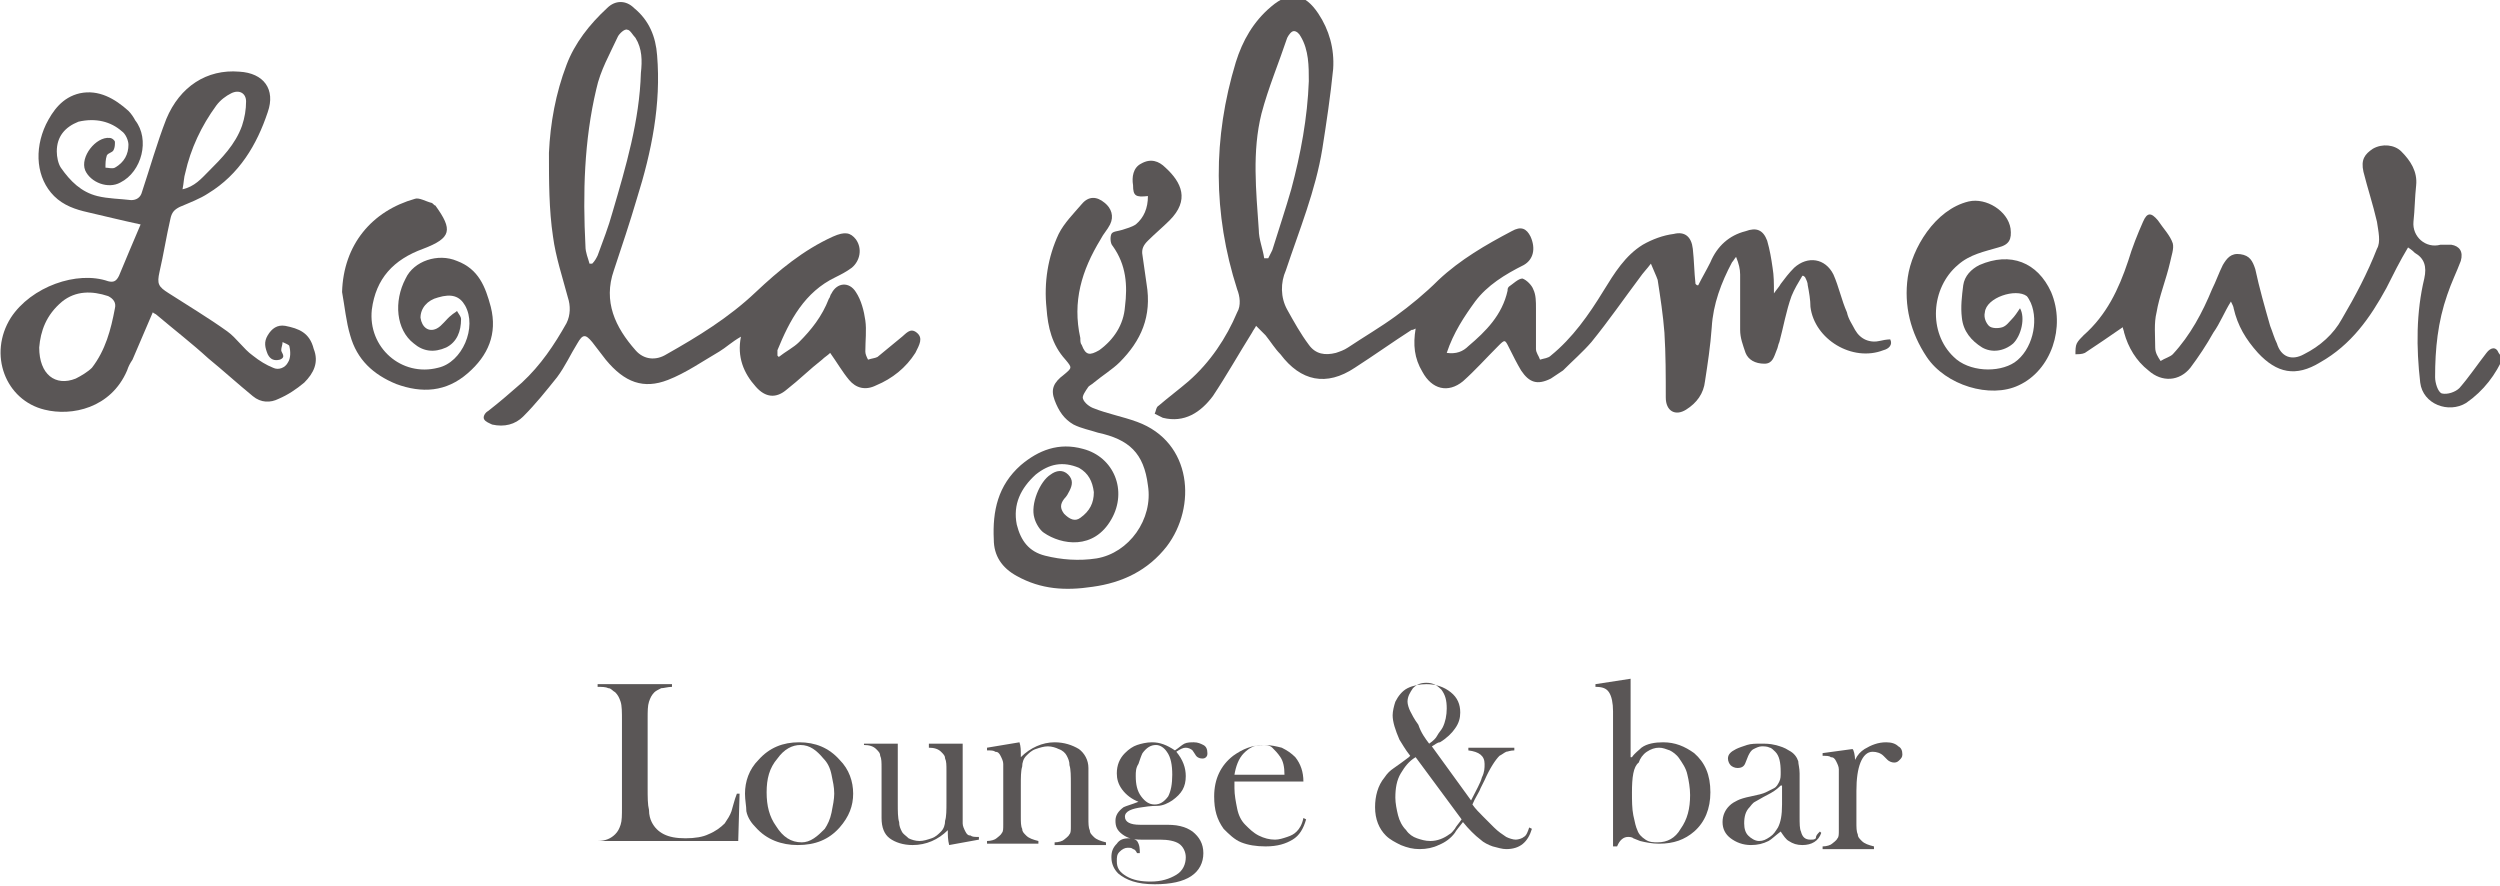
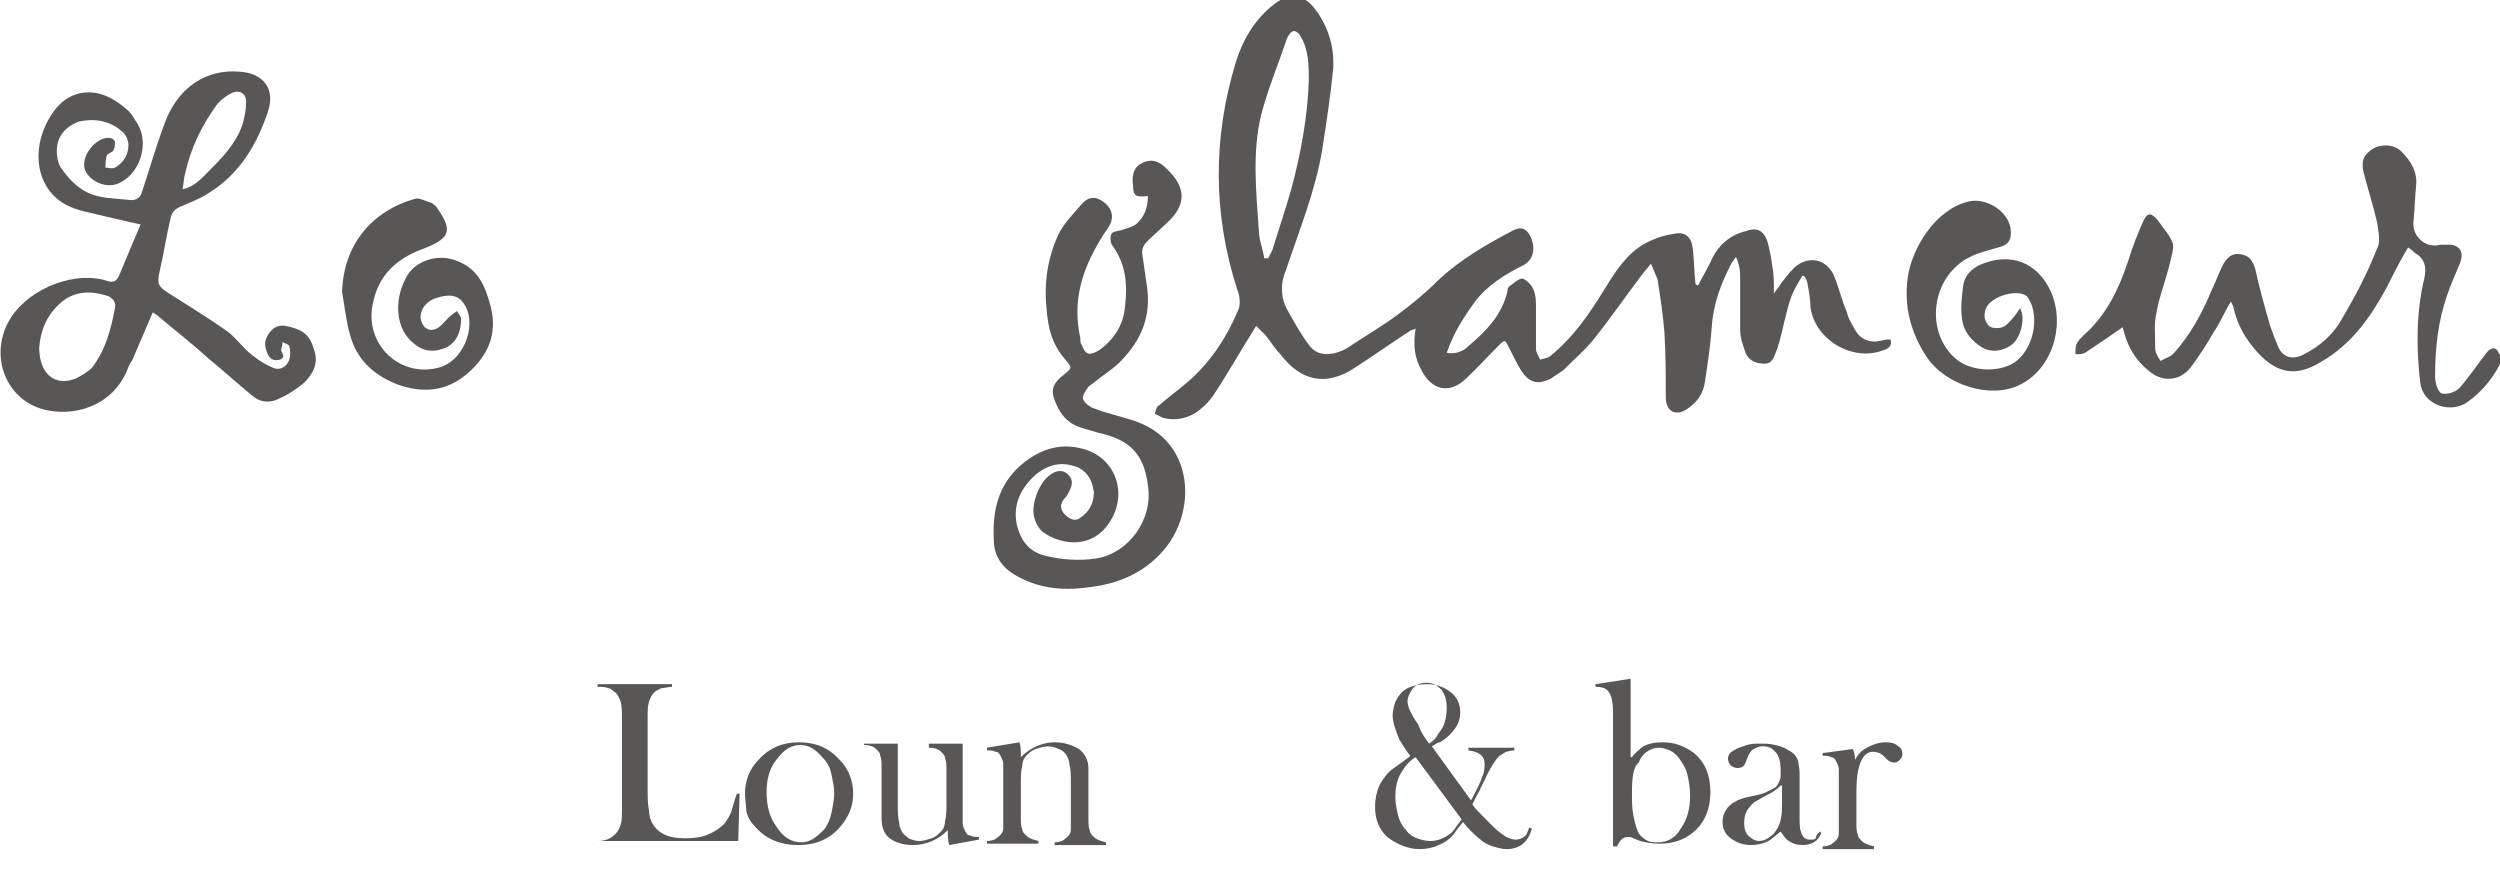
<svg xmlns="http://www.w3.org/2000/svg" version="1.1" id="레이어_1" x="0px" y="0px" viewBox="0 0 184.9 65.5" style="enable-background:new 0 0 184.9 65.5;" xml:space="preserve">
  <style type="text/css">
	.st0{fill:#5A5656;}
</style>
  <g>
    <g>
      <g>
        <path class="st0" d="M44.2,62.4v-0.2c0.6,0,1-0.2,1.3-0.5c0.2-0.2,0.3-0.4,0.4-0.7c0.1-0.3,0.1-0.7,0.1-1.3v-6.4     c0-0.6,0-1.1-0.1-1.4c-0.1-0.3-0.2-0.5-0.4-0.7c-0.2-0.1-0.3-0.3-0.5-0.3c-0.2-0.1-0.5-0.1-0.8-0.1v-0.2h5.5v0.2     c-0.3,0-0.6,0.1-0.8,0.1c-0.2,0.1-0.4,0.2-0.5,0.3c-0.2,0.2-0.3,0.4-0.4,0.7c-0.1,0.3-0.1,0.7-0.1,1.3v5c0,0.8,0,1.3,0.1,1.7     c0,0.4,0.1,0.7,0.2,0.9c0.2,0.4,0.5,0.7,0.9,0.9c0.4,0.2,0.9,0.3,1.6,0.3c0.7,0,1.3-0.1,1.7-0.3c0.5-0.2,0.9-0.5,1.2-0.8     c0.2-0.3,0.4-0.6,0.5-0.9c0.1-0.3,0.2-0.8,0.4-1.3l0.2,0l-0.1,3.5H44.2z" />
        <path class="st0" d="M55.1,58.7c0-0.9,0.3-1.8,1-2.5c0.8-0.9,1.8-1.3,3-1.3c1.2,0,2.2,0.4,3,1.3c0.7,0.7,1,1.6,1,2.5     c0,0.9-0.3,1.7-1,2.5c-0.8,0.9-1.8,1.3-3.1,1.3c-1.2,0-2.3-0.4-3.1-1.3c-0.3-0.3-0.6-0.7-0.7-1.2C55.2,59.6,55.1,59.2,55.1,58.7z      M56.7,58.6c0,1,0.2,1.8,0.7,2.5c0.5,0.8,1.1,1.2,1.9,1.2c0.3,0,0.6-0.1,0.9-0.3c0.3-0.2,0.5-0.4,0.8-0.7     c0.2-0.3,0.4-0.7,0.5-1.2c0.1-0.5,0.2-1,0.2-1.4c0-0.5-0.1-0.9-0.2-1.4c-0.1-0.5-0.3-0.9-0.6-1.2c-0.5-0.6-1-1-1.7-1     c-0.6,0-1.2,0.3-1.7,1C56.9,56.8,56.7,57.6,56.7,58.6z" />
        <path class="st0" d="M70.2,62.5c-0.1-0.4-0.1-0.7-0.1-1.1c-0.7,0.7-1.6,1.1-2.6,1.1c-0.7,0-1.3-0.2-1.7-0.5     c-0.4-0.3-0.6-0.8-0.6-1.5v-3l0-0.7c0-0.4,0-0.7-0.1-0.9c0-0.2-0.1-0.3-0.3-0.5c-0.2-0.2-0.5-0.3-0.9-0.3V55h2.5v4.4     c0,0.6,0,1.1,0.1,1.4c0,0.3,0.1,0.5,0.2,0.7c0.1,0.2,0.3,0.3,0.5,0.5c0.2,0.1,0.5,0.2,0.8,0.2c0.3,0,0.6-0.1,0.9-0.2     c0.3-0.1,0.5-0.3,0.7-0.5c0.2-0.2,0.3-0.5,0.3-0.8c0.1-0.3,0.1-0.8,0.1-1.4v-1.7l0-0.6c0-0.4,0-0.7-0.1-0.9     c0-0.2-0.1-0.3-0.3-0.5c-0.2-0.2-0.5-0.3-0.9-0.3V55h2.5v4.7c0,0.6,0,1,0,1.2c0,0.2,0.1,0.4,0.2,0.6c0.1,0.2,0.2,0.3,0.4,0.3     c0.1,0.1,0.3,0.1,0.6,0.1v0.2L70.2,62.5z" />
        <path class="st0" d="M75.4,54.9c0.1,0.3,0.1,0.6,0.1,0.9V56c0.7-0.7,1.6-1.1,2.5-1.1c0.7,0,1.3,0.2,1.8,0.5     c0.4,0.3,0.7,0.8,0.7,1.4v3.7c0,0.4,0,0.7,0.1,0.9c0,0.2,0.1,0.3,0.3,0.5c0.2,0.2,0.5,0.3,0.9,0.4v0.2H78v-0.2     c0.3,0,0.6-0.1,0.7-0.2c0.1-0.1,0.3-0.2,0.4-0.4c0.1-0.1,0.1-0.3,0.1-0.6c0-0.3,0-0.6,0-1.2V58c0-0.6,0-1.1-0.1-1.4     c0-0.3-0.1-0.5-0.2-0.7c-0.1-0.2-0.3-0.4-0.6-0.5c-0.2-0.1-0.5-0.2-0.8-0.2c-0.3,0-0.6,0.1-0.9,0.2c-0.3,0.1-0.5,0.3-0.7,0.5     c-0.2,0.2-0.3,0.5-0.3,0.8c-0.1,0.3-0.1,0.8-0.1,1.4v1.7l0,0.6c0,0.4,0,0.7,0.1,0.9c0,0.2,0.1,0.3,0.3,0.5     c0.2,0.2,0.5,0.3,0.9,0.4v0.2H73v-0.2c0.3,0,0.6-0.1,0.7-0.2c0.1-0.1,0.3-0.2,0.4-0.4c0.1-0.1,0.1-0.3,0.1-0.6c0-0.3,0-0.6,0-1.2     v-2.1c0-0.6,0-1,0-1.2c0-0.2-0.1-0.4-0.2-0.6c-0.1-0.2-0.2-0.3-0.4-0.3c-0.1-0.1-0.3-0.1-0.6-0.1v-0.2L75.4,54.9z" />
-         <path class="st0" d="M84.3,63.1l-0.2,0c-0.1-0.2-0.2-0.3-0.3-0.3c-0.1-0.1-0.2-0.1-0.4-0.1c-0.2,0-0.4,0.1-0.6,0.3     c-0.2,0.2-0.2,0.4-0.2,0.7c0,0.5,0.2,0.8,0.7,1.1c0.5,0.3,1.1,0.4,1.8,0.4c0.8,0,1.4-0.2,1.9-0.5c0.5-0.3,0.7-0.8,0.7-1.3     c0-0.4-0.2-0.8-0.5-1c-0.3-0.2-0.8-0.3-1.4-0.3h-1.4c-0.6,0-1-0.1-1.4-0.4c-0.4-0.3-0.5-0.6-0.5-1c0-0.4,0.2-0.7,0.6-1     c0.2-0.1,0.6-0.2,1.1-0.4c-0.5-0.2-0.9-0.5-1.2-0.9c-0.3-0.4-0.4-0.8-0.4-1.2c0-0.6,0.2-1.1,0.6-1.5c0.3-0.3,0.6-0.5,0.9-0.6     c0.3-0.1,0.7-0.2,1.1-0.2c0.6,0,1.1,0.2,1.7,0.6c0.3-0.2,0.5-0.4,0.7-0.5c0.2-0.1,0.5-0.1,0.7-0.1c0.3,0,0.5,0.1,0.7,0.2     c0.2,0.1,0.3,0.3,0.3,0.6c0,0.1,0,0.2-0.1,0.3c-0.1,0.1-0.2,0.1-0.3,0.1c-0.2,0-0.4-0.1-0.5-0.3l-0.2-0.3     c-0.1-0.1-0.3-0.2-0.5-0.2c-0.2,0-0.4,0.1-0.7,0.3c0.5,0.6,0.7,1.2,0.7,1.8c0,0.8-0.3,1.3-1,1.8c-0.3,0.2-0.7,0.4-1.1,0.4     c-0.1,0-0.5,0-1.1,0.1c-0.8,0.1-1.3,0.3-1.3,0.7c0,0.4,0.4,0.6,1.1,0.6H86c0.5,0,0.9,0,1.3,0.1s0.6,0.2,0.9,0.4     c0.5,0.4,0.8,0.9,0.8,1.6c0,0.7-0.3,1.3-0.9,1.7c-0.6,0.4-1.5,0.6-2.7,0.6c-1.3,0-2.1-0.3-2.7-0.8c-0.3-0.3-0.5-0.7-0.5-1.2     c0-0.4,0.1-0.7,0.4-1c0.2-0.3,0.5-0.4,0.9-0.4c0.3,0,0.5,0.1,0.6,0.2C84.3,62.5,84.3,62.8,84.3,63.1L84.3,63.1z M84,57.4     c0,0.6,0.1,1.1,0.4,1.5c0.3,0.4,0.6,0.6,1,0.6c0.4,0,0.7-0.2,1-0.6c0.2-0.4,0.3-0.9,0.3-1.6c0-0.7-0.1-1.3-0.4-1.7     c-0.2-0.3-0.5-0.5-0.8-0.5c-0.4,0-0.7,0.2-1,0.6c-0.1,0.2-0.2,0.5-0.3,0.8C84,56.8,84,57.1,84,57.4z" />
-         <path class="st0" d="M91.3,57.7c0,0.3,0,0.5,0,0.6c0,0.5,0.1,1,0.2,1.5c0.1,0.5,0.3,0.9,0.6,1.2c0.3,0.3,0.6,0.6,1,0.8     c0.4,0.2,0.8,0.3,1.2,0.3c0.3,0,0.6-0.1,0.9-0.2c0.3-0.1,0.5-0.2,0.7-0.4c0.2-0.2,0.4-0.5,0.5-1l0.2,0.1c-0.2,0.7-0.5,1.2-1,1.5     c-0.5,0.3-1.1,0.5-2,0.5c-0.7,0-1.3-0.1-1.8-0.3c-0.5-0.2-0.9-0.6-1.3-1c-0.5-0.7-0.7-1.4-0.7-2.4c0-1.3,0.5-2.3,1.4-3     c0.7-0.5,1.4-0.8,2.3-0.8c0.5,0,0.9,0.1,1.3,0.2c0.4,0.2,0.7,0.4,1,0.7c0.4,0.5,0.6,1.1,0.6,1.8H91.3z M95,57.3     c0-0.6-0.1-1-0.3-1.3c-0.2-0.3-0.4-0.5-0.6-0.7s-0.5-0.2-0.8-0.2c-0.5,0-0.9,0.2-1.3,0.6c-0.4,0.4-0.6,1-0.7,1.6H95z" />
        <path class="st0" d="M105.9,55.2l2.9,4c0.4-0.8,0.7-1.3,0.8-1.7c0.2-0.4,0.2-0.7,0.2-1c0-0.6-0.4-0.9-1.2-1v-0.2h3.4v0.2     c-0.3,0-0.5,0.1-0.6,0.1c-0.2,0.1-0.3,0.2-0.5,0.3c-0.3,0.3-0.7,0.9-1.1,1.8l-0.3,0.6c-0.1,0.3-0.4,0.7-0.6,1.2     c0.2,0.3,0.5,0.6,0.8,0.9c0.3,0.3,0.6,0.6,0.8,0.8c0.3,0.3,0.6,0.5,0.9,0.7c0.2,0.1,0.5,0.2,0.7,0.2c0.2,0,0.5-0.1,0.6-0.2     c0.2-0.1,0.3-0.4,0.4-0.7l0.2,0.1c-0.3,1-0.9,1.5-1.9,1.5c-0.3,0-0.6-0.1-1-0.2c-0.3-0.1-0.7-0.3-0.9-0.5     c-0.4-0.3-0.9-0.8-1.3-1.3c-0.3,0.4-0.5,0.6-0.6,0.8c-0.3,0.4-0.7,0.7-1.2,0.9c-0.4,0.2-0.9,0.3-1.4,0.3c-0.5,0-0.9-0.1-1.4-0.3     c-0.4-0.2-0.8-0.4-1.1-0.7c-0.5-0.5-0.8-1.2-0.8-2.1c0-0.8,0.2-1.6,0.7-2.2c0.2-0.3,0.4-0.5,0.7-0.7c0.3-0.2,0.7-0.5,1.1-0.8     l0.1-0.1c-0.4-0.5-0.6-0.9-0.8-1.2c-0.3-0.7-0.5-1.3-0.5-1.8c0-0.3,0.1-0.7,0.2-1c0.2-0.4,0.5-0.8,0.9-1c0.4-0.2,0.9-0.3,1.4-0.3     c0.7,0,1.3,0.2,1.8,0.6c0.5,0.4,0.7,0.9,0.7,1.5c0,0.4-0.1,0.8-0.4,1.2c-0.2,0.3-0.6,0.7-1.1,1C106.3,54.9,106.1,55.1,105.9,55.2     z M104.7,56c-0.5,0.3-0.8,0.7-1.1,1.2c-0.3,0.5-0.4,1.1-0.4,1.8c0,0.4,0.1,0.9,0.2,1.3c0.1,0.4,0.3,0.8,0.6,1.1     c0.2,0.3,0.5,0.5,0.8,0.6c0.3,0.1,0.6,0.2,1,0.2c0.5,0,1-0.2,1.4-0.5c0.2-0.1,0.3-0.3,0.4-0.4c0.1-0.2,0.3-0.4,0.5-0.7L104.7,56z      M105.7,55c0.3-0.2,0.5-0.4,0.6-0.6c0.1-0.2,0.3-0.4,0.4-0.6c0.2-0.4,0.3-0.9,0.3-1.4c0-0.6-0.1-1-0.4-1.4     c-0.3-0.3-0.6-0.5-1.1-0.5c-0.4,0-0.7,0.1-1,0.4c-0.2,0.3-0.4,0.6-0.4,1c0,0.2,0.1,0.5,0.2,0.7c0.1,0.2,0.3,0.6,0.6,1     C105.1,54.2,105.4,54.6,105.7,55z" />
        <path class="st0" d="M120.7,56c0.2-0.3,0.5-0.5,0.7-0.7c0.4-0.3,1-0.4,1.6-0.4c0.9,0,1.6,0.3,2.3,0.8c0.8,0.7,1.2,1.6,1.2,2.9     c0,1.2-0.4,2.2-1.2,2.9c-0.7,0.6-1.5,0.9-2.6,0.9c-0.5,0-1-0.1-1.4-0.2l-0.5-0.2c-0.1-0.1-0.3-0.1-0.4-0.1     c-0.3,0-0.6,0.2-0.8,0.7h-0.3V52.6c0-0.6-0.1-1.1-0.3-1.4c-0.2-0.3-0.5-0.4-1-0.4v-0.2l2.6-0.4V56z M120.7,58.6     c0,0.6,0,1.2,0.1,1.7c0.1,0.5,0.2,0.9,0.3,1.1c0.1,0.3,0.3,0.5,0.6,0.7c0.3,0.2,0.6,0.2,0.9,0.2c0.7,0,1.3-0.3,1.7-1     c0.5-0.7,0.7-1.5,0.7-2.5c0-0.5-0.1-1.1-0.2-1.5c-0.1-0.5-0.4-0.9-0.6-1.2c-0.2-0.3-0.5-0.5-0.7-0.6c-0.3-0.1-0.5-0.2-0.8-0.2     c-0.3,0-0.6,0.1-0.9,0.3c-0.3,0.2-0.5,0.5-0.6,0.8C120.8,56.7,120.7,57.5,120.7,58.6z" />
        <path class="st0" d="M134.6,61.5l0.1,0.1c-0.2,0.6-0.7,0.9-1.4,0.9c-0.4,0-0.7-0.1-1-0.3c-0.2-0.1-0.4-0.4-0.6-0.7     c-0.4,0.3-0.7,0.6-0.9,0.7c-0.4,0.2-0.8,0.3-1.3,0.3c-0.6,0-1.1-0.2-1.5-0.5c-0.4-0.3-0.6-0.7-0.6-1.2c0-0.5,0.2-0.9,0.5-1.2     c0.2-0.2,0.4-0.3,0.6-0.4c0.2-0.1,0.5-0.2,1-0.3c0.5-0.1,0.9-0.2,1.1-0.3c0.2-0.1,0.4-0.2,0.6-0.3c0.2-0.1,0.3-0.3,0.4-0.5     c0.1-0.2,0.1-0.4,0.1-0.7c0-0.7-0.1-1.2-0.4-1.5c-0.1-0.1-0.3-0.3-0.4-0.3c-0.2-0.1-0.4-0.1-0.6-0.1c-0.2,0-0.4,0.1-0.6,0.2     c-0.2,0.1-0.3,0.3-0.4,0.5l-0.2,0.5c-0.1,0.3-0.3,0.4-0.6,0.4c-0.2,0-0.4-0.1-0.5-0.2c-0.1-0.1-0.2-0.3-0.2-0.5     c0-0.3,0.2-0.5,0.6-0.7c0.2-0.1,0.5-0.2,0.8-0.3c0.3-0.1,0.7-0.1,1-0.1c0.4,0,0.7,0,1.1,0.1c0.4,0.1,0.7,0.2,1,0.4     c0.4,0.2,0.6,0.5,0.7,0.8c0,0.2,0.1,0.5,0.1,0.9v3.2c0,0.5,0,0.9,0.1,1.1c0.1,0.4,0.3,0.6,0.7,0.6c0.2,0,0.3,0,0.4-0.1     C134.3,61.8,134.4,61.7,134.6,61.5z M131.7,58.1c-0.3,0.3-0.6,0.5-1,0.7c-0.4,0.2-0.7,0.4-0.9,0.5c-0.2,0.1-0.3,0.3-0.4,0.4     c-0.3,0.3-0.4,0.7-0.4,1.2c0,0.4,0.1,0.7,0.3,0.9c0.2,0.2,0.5,0.4,0.8,0.4c0.3,0,0.5-0.1,0.8-0.3c0.3-0.2,0.4-0.4,0.6-0.7     c0.2-0.4,0.3-0.9,0.3-1.7V58.1z" />
        <path class="st0" d="M137.2,56.2c0.2-0.4,0.4-0.6,0.7-0.8c0.5-0.3,1-0.5,1.6-0.5c0.4,0,0.7,0.1,0.9,0.3c0.2,0.1,0.3,0.3,0.3,0.6     c0,0.2-0.1,0.3-0.2,0.4c-0.1,0.1-0.2,0.2-0.4,0.2c-0.2,0-0.4-0.1-0.5-0.2l-0.3-0.3c-0.2-0.2-0.5-0.3-0.8-0.3     c-0.4,0-0.7,0.3-0.9,0.8c-0.2,0.5-0.3,1.2-0.3,2.1v1.6l0,0.7c0,0.4,0,0.7,0.1,0.9c0,0.2,0.1,0.3,0.3,0.5c0.2,0.2,0.5,0.3,0.9,0.4     v0.2h-3.8v-0.2c0.3,0,0.6-0.1,0.7-0.2c0.1-0.1,0.3-0.2,0.4-0.4c0.1-0.1,0.1-0.3,0.1-0.6c0-0.3,0-0.6,0-1.2v-2.1c0-0.6,0-1,0-1.2     c0-0.2-0.1-0.4-0.2-0.6c-0.1-0.2-0.2-0.3-0.4-0.3c-0.1-0.1-0.3-0.1-0.6-0.1v-0.2l2.2-0.3C137.1,55.4,137.2,55.9,137.2,56.2z" />
      </g>
    </g>
    <g>
      <path class="st0" d="M139.1,25.2c-0.8,0.2-1.5-0.1-1.9-0.8c-0.2-0.4-0.5-0.8-0.6-1.3c-0.4-0.9-0.6-1.9-1-2.8    c-0.6-1.2-1.9-1.4-2.9-0.5c-0.4,0.4-0.7,0.8-1,1.2c-0.1,0.2-0.3,0.4-0.5,0.7c0-0.8,0-1.3-0.1-1.9c-0.1-0.7-0.2-1.3-0.4-2    c-0.3-0.8-0.8-1-1.6-0.7c-1.2,0.3-2.1,1.1-2.6,2.3c-0.3,0.6-0.6,1.1-0.9,1.7c-0.1,0-0.1,0-0.2-0.1c-0.1-0.9-0.1-1.7-0.2-2.6    c-0.1-0.9-0.6-1.3-1.4-1.1c-0.8,0.1-1.6,0.4-2.3,0.8c-1.3,0.8-2.1,2.1-2.9,3.4c-1.1,1.8-2.3,3.5-3.9,4.8c-0.2,0.2-0.5,0.2-0.8,0.3    c-0.1-0.3-0.3-0.5-0.3-0.8c0-1,0-2,0-3c0-0.5,0-1-0.2-1.4c-0.1-0.3-0.5-0.7-0.8-0.8c-0.3,0-0.7,0.4-1,0.6    c-0.1,0.1-0.1,0.2-0.1,0.3c-0.4,1.8-1.6,3-2.9,4.1c-0.4,0.4-0.9,0.6-1.6,0.5c0.5-1.5,1.3-2.7,2.1-3.8c0.9-1.2,2.2-2,3.6-2.7    c0.7-0.4,0.9-1.2,0.5-2.1c-0.3-0.6-0.7-0.8-1.4-0.4c-1.9,1-3.8,2.1-5.4,3.6c-1,1-2.1,1.9-3.2,2.7c-1.1,0.8-2.3,1.5-3.5,2.3    c-0.3,0.2-0.6,0.3-0.9,0.4c-0.8,0.2-1.5,0.1-2-0.6c-0.6-0.8-1.1-1.7-1.6-2.6c-0.5-0.9-0.5-2-0.1-2.9c1-3,2.2-5.9,2.7-9    c0.3-1.9,0.6-3.9,0.8-5.9c0.1-1.5-0.3-2.9-1.1-4.1c-1-1.5-2.1-1.7-3.5-0.5c-1.3,1.1-2.1,2.5-2.6,4.1c-1.7,5.6-1.7,11.2,0.1,16.8    c0.2,0.5,0.3,1.2,0,1.7c-0.8,1.9-2,3.7-3.6,5.1c-0.7,0.6-1.5,1.2-2.2,1.8c-0.2,0.1-0.2,0.4-0.3,0.6c0.2,0.1,0.4,0.2,0.6,0.3    c1.6,0.4,2.8-0.4,3.7-1.6c1-1.5,1.9-3.1,2.9-4.7c0.1-0.2,0.2-0.3,0.3-0.5c0.3,0.3,0.5,0.5,0.7,0.7c0.4,0.5,0.7,1,1.1,1.4    c1.5,2,3.4,2.4,5.5,1c1.4-0.9,2.8-1.9,4.2-2.8c0.1,0,0.1,0,0.3-0.1c-0.2,1.2-0.1,2.2,0.5,3.2c0.7,1.3,1.9,1.6,3,0.7    c0.9-0.8,1.7-1.7,2.6-2.6c0.5-0.5,0.5-0.5,0.8,0.1c0.3,0.6,0.6,1.2,0.9,1.7c0.6,0.9,1.2,1.1,2.2,0.6c0.3-0.2,0.6-0.4,0.9-0.6    c0.7-0.7,1.5-1.4,2.1-2.1c1.3-1.6,2.4-3.2,3.6-4.8c0.2-0.3,0.5-0.6,0.8-1c0.2,0.5,0.4,0.9,0.5,1.2c0.2,1.3,0.4,2.6,0.5,3.9    c0.1,1.6,0.1,3.2,0.1,4.8c0,1,0.7,1.4,1.5,0.9c0.8-0.5,1.3-1.2,1.4-2.1c0.2-1.3,0.4-2.6,0.5-4c0.1-1.7,0.7-3.3,1.5-4.8    c0.1-0.1,0.2-0.3,0.3-0.4c0.2,0.5,0.3,0.9,0.3,1.3c0,1.4,0,2.8,0,4.1c0,0.6,0.2,1.1,0.4,1.7c0.2,0.5,0.7,0.8,1.4,0.8    c0.6,0,0.7-0.5,0.9-1c0.1-0.2,0.1-0.4,0.2-0.6c0.3-1.1,0.5-2.3,0.9-3.4c0.2-0.5,0.5-1,0.8-1.5c0.1,0,0.1,0,0.2,0.1    c0.1,0.2,0.2,0.4,0.2,0.6c0.1,0.5,0.2,1.1,0.2,1.6c0.3,2.4,3.1,4.1,5.4,3.2c0.4-0.1,0.7-0.4,0.5-0.8    C139.8,25.1,139.5,25.1,139.1,25.2z M94.1,18.5c-0.1,0.2-0.2,0.4-0.3,0.6c-0.1,0-0.2,0-0.3,0c-0.1-0.7-0.4-1.4-0.4-2.1    c-0.2-2.9-0.5-5.8,0.2-8.6c0.5-1.9,1.3-3.8,1.9-5.6c0.1-0.2,0.3-0.5,0.5-0.5c0.2,0,0.4,0.2,0.5,0.4c0.6,1,0.6,2.2,0.6,3.3    c-0.1,2.7-0.6,5.4-1.3,8C95.1,15.4,94.6,16.9,94.1,18.5z" />
-       <path class="st0" d="M67.8,24.6c-0.5-0.4-0.8,0.1-1.2,0.4c-0.6,0.5-1.1,0.9-1.7,1.4c-0.2,0.1-0.4,0.1-0.7,0.2    c-0.1-0.2-0.2-0.4-0.2-0.6c0-0.8,0.1-1.6,0-2.3c-0.1-0.7-0.3-1.5-0.7-2.1c-0.5-0.8-1.4-0.7-1.8,0.1c-0.1,0.1-0.1,0.3-0.2,0.4    c-0.5,1.3-1.3,2.3-2.2,3.2c-0.4,0.4-1,0.7-1.5,1.1c0,0-0.1-0.1-0.1-0.1c0-0.1,0-0.3,0-0.4c0.9-2.2,2-4.3,4.3-5.4    c0.4-0.2,0.8-0.4,1.2-0.7c0.6-0.5,0.8-1.4,0.3-2.1c-0.4-0.5-0.8-0.6-1.7-0.2c-2.2,1-4,2.5-5.7,4.1c-2,1.9-4.3,3.3-6.6,4.6    c-0.8,0.5-1.7,0.4-2.3-0.3c-1.5-1.7-2.4-3.6-1.6-5.9c0.6-1.8,1.2-3.6,1.7-5.3c1.1-3.5,1.8-7,1.5-10.6c-0.1-1.4-0.6-2.6-1.7-3.5    c-0.6-0.6-1.4-0.6-2,0c-1.3,1.2-2.4,2.6-3,4.2c-0.8,2.1-1.2,4.3-1.3,6.5c0,2.1,0,4.2,0.3,6.2c0.2,1.5,0.7,3,1.1,4.5    c0.2,0.6,0.2,1.3-0.1,1.9C41,25.5,40,27,38.6,28.3c-0.8,0.7-1.6,1.4-2.5,2.1c-0.2,0.1-0.4,0.4-0.3,0.6c0.1,0.2,0.4,0.3,0.6,0.4    c0.9,0.2,1.7,0,2.3-0.6c0.9-0.9,1.7-1.9,2.5-2.9c0.6-0.8,1-1.7,1.5-2.5c0.4-0.7,0.6-0.7,1.1-0.1c0.3,0.4,0.7,0.9,1,1.3    c1.4,1.7,2.8,2.2,4.6,1.5c1.3-0.5,2.6-1.4,3.8-2.1c0.5-0.3,0.9-0.7,1.6-1.1c-0.3,1.5,0.2,2.7,1.1,3.7c0.7,0.8,1.5,0.9,2.3,0.2    c0.9-0.7,1.7-1.5,2.6-2.2c0.2-0.2,0.4-0.3,0.6-0.5c0.5,0.7,0.9,1.4,1.4,2c0.5,0.6,1.2,0.8,2,0.4c1.2-0.5,2.2-1.3,2.9-2.4    C68,25.5,68.3,25,67.8,24.6z M44.2,18.9c-0.1,0.2-0.2,0.4-0.4,0.6c-0.1,0-0.1,0-0.2,0c-0.1-0.4-0.3-0.8-0.3-1.3    c-0.2-3.9-0.1-7.8,0.8-11.6c0.3-1.4,1-2.6,1.6-3.9c0.1-0.2,0.5-0.6,0.7-0.5c0.2,0,0.4,0.4,0.6,0.6c0.5,0.8,0.5,1.7,0.4,2.6    c-0.1,3.5-1.1,6.9-2.1,10.3C45,16.8,44.6,17.8,44.2,18.9z" />
      <path class="st0" d="M21.1,24.1c-0.6-0.1-1,0.2-1.3,0.7c-0.3,0.5-0.2,0.9,0,1.4c0.2,0.4,0.5,0.5,0.9,0.4c0.5-0.2,0.1-0.5,0.1-0.7    c0-0.2,0.1-0.4,0.1-0.6c0.2,0.1,0.5,0.2,0.5,0.3c0.1,0.4,0.1,0.9-0.1,1.2c-0.2,0.4-0.7,0.6-1.1,0.4c-0.5-0.2-1-0.5-1.5-0.9    c-0.7-0.5-1.2-1.3-1.9-1.8c-1.4-1-2.9-1.9-4.3-2.8c-0.8-0.5-0.9-0.7-0.7-1.6c0.3-1.3,0.5-2.6,0.8-3.9c0.1-0.5,0.3-0.7,0.7-0.9    c0.7-0.3,1.5-0.6,2.1-1c2.3-1.4,3.6-3.6,4.4-6c0.6-1.7-0.3-2.9-2.1-3c-2.4-0.2-4.4,1.1-5.4,3.5c-0.7,1.8-1.2,3.6-1.8,5.4    c-0.1,0.4-0.4,0.6-0.8,0.6c-0.8-0.1-1.7-0.1-2.5-0.3c-1.2-0.3-2-1.1-2.7-2.1c-0.2-0.3-0.3-0.8-0.3-1.2c0-1.1,0.6-1.8,1.6-2.2    C7.1,8.7,8.2,9,9,9.7c0.3,0.2,0.5,0.7,0.5,1c0,0.7-0.3,1.3-1,1.7c-0.2,0.1-0.5,0-0.7,0c0-0.3,0-0.6,0.1-0.9    c0.1-0.2,0.4-0.2,0.5-0.4c0.1-0.2,0.1-0.4,0.1-0.6c0-0.1-0.2-0.3-0.4-0.3c-1-0.1-2.2,1.4-1.8,2.4C6.7,13.5,8,14,8.9,13.5    c1.6-0.8,2.2-3.2,1.1-4.6C9.9,8.7,9.7,8.4,9.5,8.2c-1-0.9-2.2-1.6-3.6-1.3C4.6,7.2,3.9,8.2,3.4,9.2c-0.9,1.9-0.7,4,0.6,5.3    c0.7,0.7,1.6,1,2.5,1.2c1.3,0.3,2.5,0.6,3.9,0.9c-0.6,1.4-1.1,2.6-1.6,3.8c-0.2,0.4-0.4,0.5-0.8,0.4c-2.3-0.8-5.7,0.4-7.2,2.7    c-1.7,2.7-0.4,6.1,2.5,6.8c2,0.5,4.9-0.1,6.1-2.9c0.1-0.3,0.2-0.5,0.4-0.8c0.5-1.2,1-2.3,1.5-3.5c0.1,0.1,0.2,0.1,0.3,0.2    c1.3,1.1,2.6,2.1,3.8,3.2c1.1,0.9,2.2,1.9,3.3,2.8c0.6,0.5,1.3,0.5,1.9,0.2c0.7-0.3,1.3-0.7,1.9-1.2c0.7-0.7,1.1-1.5,0.7-2.5    C22.9,24.6,22.1,24.3,21.1,24.1z M13.7,12.8c0.4-1.8,1.2-3.5,2.3-5c0.3-0.4,0.7-0.7,1.1-0.9c0.6-0.3,1.1,0,1.1,0.6    c0,0.6-0.1,1.2-0.3,1.8c-0.5,1.4-1.5,2.4-2.5,3.4c-0.5,0.5-1,1.1-1.9,1.3C13.6,13.5,13.6,13.1,13.7,12.8z M8.5,22.8    c-0.3,1.6-0.7,3.1-1.7,4.4C6.5,27.5,6,27.8,5.6,28c-1.5,0.6-2.7-0.3-2.7-2.3c0.1-1.2,0.5-2.4,1.7-3.4c1-0.8,2.2-0.8,3.4-0.4    C8.4,22.1,8.6,22.4,8.5,22.8z" />
      <path class="st0" d="M84.1,31.2c-1.1-0.4-2.2-0.6-3.2-1c-0.3-0.1-0.7-0.4-0.8-0.7c-0.1-0.2,0.2-0.6,0.4-0.9    c0.1-0.1,0.3-0.2,0.4-0.3c0.6-0.5,1.4-1,1.9-1.5c1.6-1.6,2.4-3.4,2-5.8c-0.1-0.7-0.2-1.4-0.3-2.1c-0.1-0.5,0.1-0.8,0.4-1.1    c0.5-0.5,1.1-1,1.6-1.5c1.5-1.5,0.9-2.8-0.3-3.9c-0.5-0.5-1.1-0.7-1.8-0.3c-0.6,0.3-0.7,1-0.6,1.6c0,0.8,0.2,0.9,1.1,0.8    c0,0.9-0.3,1.6-0.9,2.1c-0.3,0.2-0.7,0.3-1,0.4c-0.3,0.1-0.7,0.1-0.8,0.3c-0.1,0.2-0.1,0.7,0.1,0.9c1,1.4,1.1,2.9,0.9,4.5    c-0.1,1.3-0.8,2.4-1.9,3.2c-0.7,0.4-1,0.4-1.3-0.4c-0.1-0.1-0.1-0.3-0.1-0.5c-0.6-2.7,0.1-5,1.5-7.3c0.2-0.4,0.5-0.7,0.7-1.1    c0.3-0.6,0.1-1.2-0.4-1.6c-0.6-0.5-1.2-0.5-1.7,0.1c-0.6,0.7-1.3,1.4-1.7,2.2c-0.8,1.7-1.1,3.6-0.9,5.5c0.1,1.4,0.4,2.7,1.4,3.8    c0.5,0.6,0.5,0.6-0.1,1.1c-0.8,0.6-1,1.1-0.7,1.9c0.3,0.8,0.7,1.4,1.4,1.8c0.6,0.3,1.2,0.4,1.8,0.6c2.3,0.5,3.4,1.5,3.7,3.9    c0.4,2.5-1.4,5-3.8,5.4c-1.3,0.2-2.6,0.1-3.8-0.2c-1.2-0.3-1.8-1.1-2.1-2.3c-0.3-1.5,0.3-2.7,1.4-3.7c1-0.8,2-1,3.2-0.5    c0.7,0.4,1,1,1.1,1.8c0,0.8-0.3,1.4-1,1.9c-0.4,0.3-0.8,0.1-1.2-0.3c-0.3-0.4-0.3-0.7,0-1.1c0.2-0.2,0.3-0.4,0.4-0.6    c0.2-0.4,0.3-0.8-0.1-1.2c-0.4-0.4-0.9-0.3-1.3,0c-0.8,0.5-1.5,2.2-1.2,3.2c0.1,0.4,0.4,0.9,0.7,1.1c1.3,0.9,3.7,1.3,5-1    c1.2-2.1,0.2-4.6-2.1-5.2c-1.8-0.5-3.3,0.1-4.6,1.2c-1.7,1.5-2.1,3.4-2,5.5c0,1.2,0.6,2.1,1.7,2.7c1.8,1,3.6,1.1,5.6,0.8    c2.2-0.3,4.1-1.2,5.5-3C88.5,37.5,88.2,32.7,84.1,31.2z" />
      <path class="st0" d="M184.8,26.1c-0.2-0.5-0.6-0.4-0.9,0c-0.7,0.9-1.3,1.8-2,2.6c-0.3,0.3-0.9,0.5-1.3,0.4    c-0.3-0.1-0.5-0.8-0.5-1.2c0-2.1,0.2-4.1,0.9-6.1c0.3-0.9,0.7-1.7,1-2.5c0.2-0.7-0.1-1.1-0.7-1.2c-0.3,0-0.5,0-0.8,0    c-1.1,0.3-2.1-0.6-2-1.7c0.1-0.9,0.1-1.8,0.2-2.7c0.1-1-0.4-1.8-1.1-2.5c-0.5-0.5-1.4-0.6-2.1-0.2c-0.6,0.4-0.9,0.8-0.7,1.7    c0.3,1.2,0.7,2.4,1,3.7c0.1,0.7,0.3,1.5,0,2c-0.7,1.8-1.6,3.5-2.6,5.2c-0.6,1.1-1.6,2-2.8,2.6c-0.9,0.5-1.7,0.2-2-0.8    c-0.2-0.4-0.3-0.8-0.5-1.3c-0.4-1.4-0.8-2.8-1.1-4.2c-0.2-0.6-0.4-1-1.1-1.1c-0.7-0.1-1,0.3-1.3,0.8c-0.3,0.6-0.5,1.2-0.8,1.8    c-0.7,1.7-1.6,3.4-2.9,4.8c-0.2,0.2-0.6,0.3-0.9,0.5c-0.2-0.3-0.4-0.6-0.4-1c0-0.9-0.1-1.8,0.1-2.6c0.2-1.2,0.7-2.4,1-3.7    c0.1-0.5,0.3-1,0.2-1.4c-0.2-0.6-0.7-1.1-1.1-1.7c-0.5-0.6-0.8-0.6-1.1,0.1c-0.4,0.9-0.8,1.9-1.1,2.9c-0.7,2.1-1.6,4-3.3,5.5    c-0.2,0.2-0.4,0.4-0.5,0.6c-0.1,0.2-0.1,0.5-0.1,0.8c0.2,0,0.5,0,0.7-0.1c0.9-0.6,1.8-1.2,2.8-1.9c0,0.1,0.1,0.3,0.1,0.4    c0.3,1.1,0.9,2.1,1.8,2.8c1,0.9,2.3,0.8,3.1-0.2c0.6-0.8,1.2-1.7,1.7-2.6c0.5-0.7,0.8-1.5,1.3-2.3c0.1,0.2,0.2,0.4,0.2,0.5    c0.3,1.3,0.9,2.3,1.8,3.3c1.4,1.5,2.8,1.8,4.6,0.7c2.3-1.3,3.7-3.3,4.9-5.5c0.5-1,1-2,1.6-3c0.3,0.2,0.4,0.3,0.5,0.4    c0.7,0.4,0.9,1,0.7,1.9c-0.6,2.5-0.6,5.1-0.3,7.7c0.2,1.6,2.1,2.3,3.4,1.5c1.3-0.9,2.2-2.1,2.8-3.5    C184.9,26.4,184.9,26.2,184.8,26.1z" />
      <path class="st0" d="M146.4,19.6c-0.6,0.3-1.1,0.8-1.2,1.5c-0.1,0.8-0.2,1.6-0.1,2.4c0.1,1,0.7,1.7,1.5,2.2    c0.7,0.4,1.6,0.3,2.3-0.3c0.6-0.6,0.9-1.9,0.5-2.6c-0.2,0.3-0.4,0.6-0.6,0.8c-0.2,0.2-0.4,0.5-0.7,0.6c-0.3,0.1-0.8,0.1-1-0.1    c-0.2-0.2-0.4-0.6-0.3-1c0.1-1.1,2.3-1.8,3.1-1.2c0.1,0.1,0.2,0.3,0.3,0.5c0.6,1.4,0.1,3.5-1.2,4.4c-1.2,0.8-3.4,0.7-4.5-0.4    c-1.9-1.8-1.7-5.1,0.3-6.8c0.9-0.8,2-1,3-1.3c0.8-0.2,1-0.6,0.9-1.4c-0.2-1.3-1.8-2.3-3.1-2c-2.5,0.6-4.2,3.5-4.5,5.6    c-0.3,2.1,0.2,4.1,1.4,5.9c1.4,2.1,4.7,3.1,6.8,2.1c2.4-1.1,3.5-4.3,2.4-6.9C150.7,19.4,148.7,18.6,146.4,19.6z" />
      <path class="st0" d="M36.3,22.7c-0.4-1.5-0.9-2.8-2.5-3.4c-1.4-0.6-3.2,0-3.8,1.3c-0.9,1.7-0.7,3.8,0.6,4.8    c0.7,0.6,1.5,0.7,2.4,0.3c0.8-0.4,1.1-1.2,1.1-2.1c0-0.2-0.2-0.4-0.3-0.6c-0.1,0.1-0.3,0.2-0.4,0.3c-0.4,0.3-0.7,0.8-1.1,1    c-0.6,0.3-1.1-0.1-1.2-0.8c0-0.7,0.5-1.3,1.3-1.5c1-0.3,1.6-0.1,2,0.6c0.9,1.6-0.2,4.2-2,4.6c-2.7,0.7-5.2-1.5-4.9-4.3    c0.3-2.3,1.6-3.7,3.8-4.5c2.1-0.8,2.2-1.4,0.9-3.2C32.1,15.2,32,15,31.9,15c-0.4-0.1-0.9-0.4-1.2-0.3c-3.2,0.9-5.3,3.4-5.4,6.9    c0.2,1.1,0.3,2.2,0.6,3.2c0.5,1.8,1.7,2.9,3.4,3.6c1.9,0.7,3.7,0.6,5.3-0.8C36.1,26.3,36.8,24.7,36.3,22.7z" />
    </g>
  </g>
</svg>